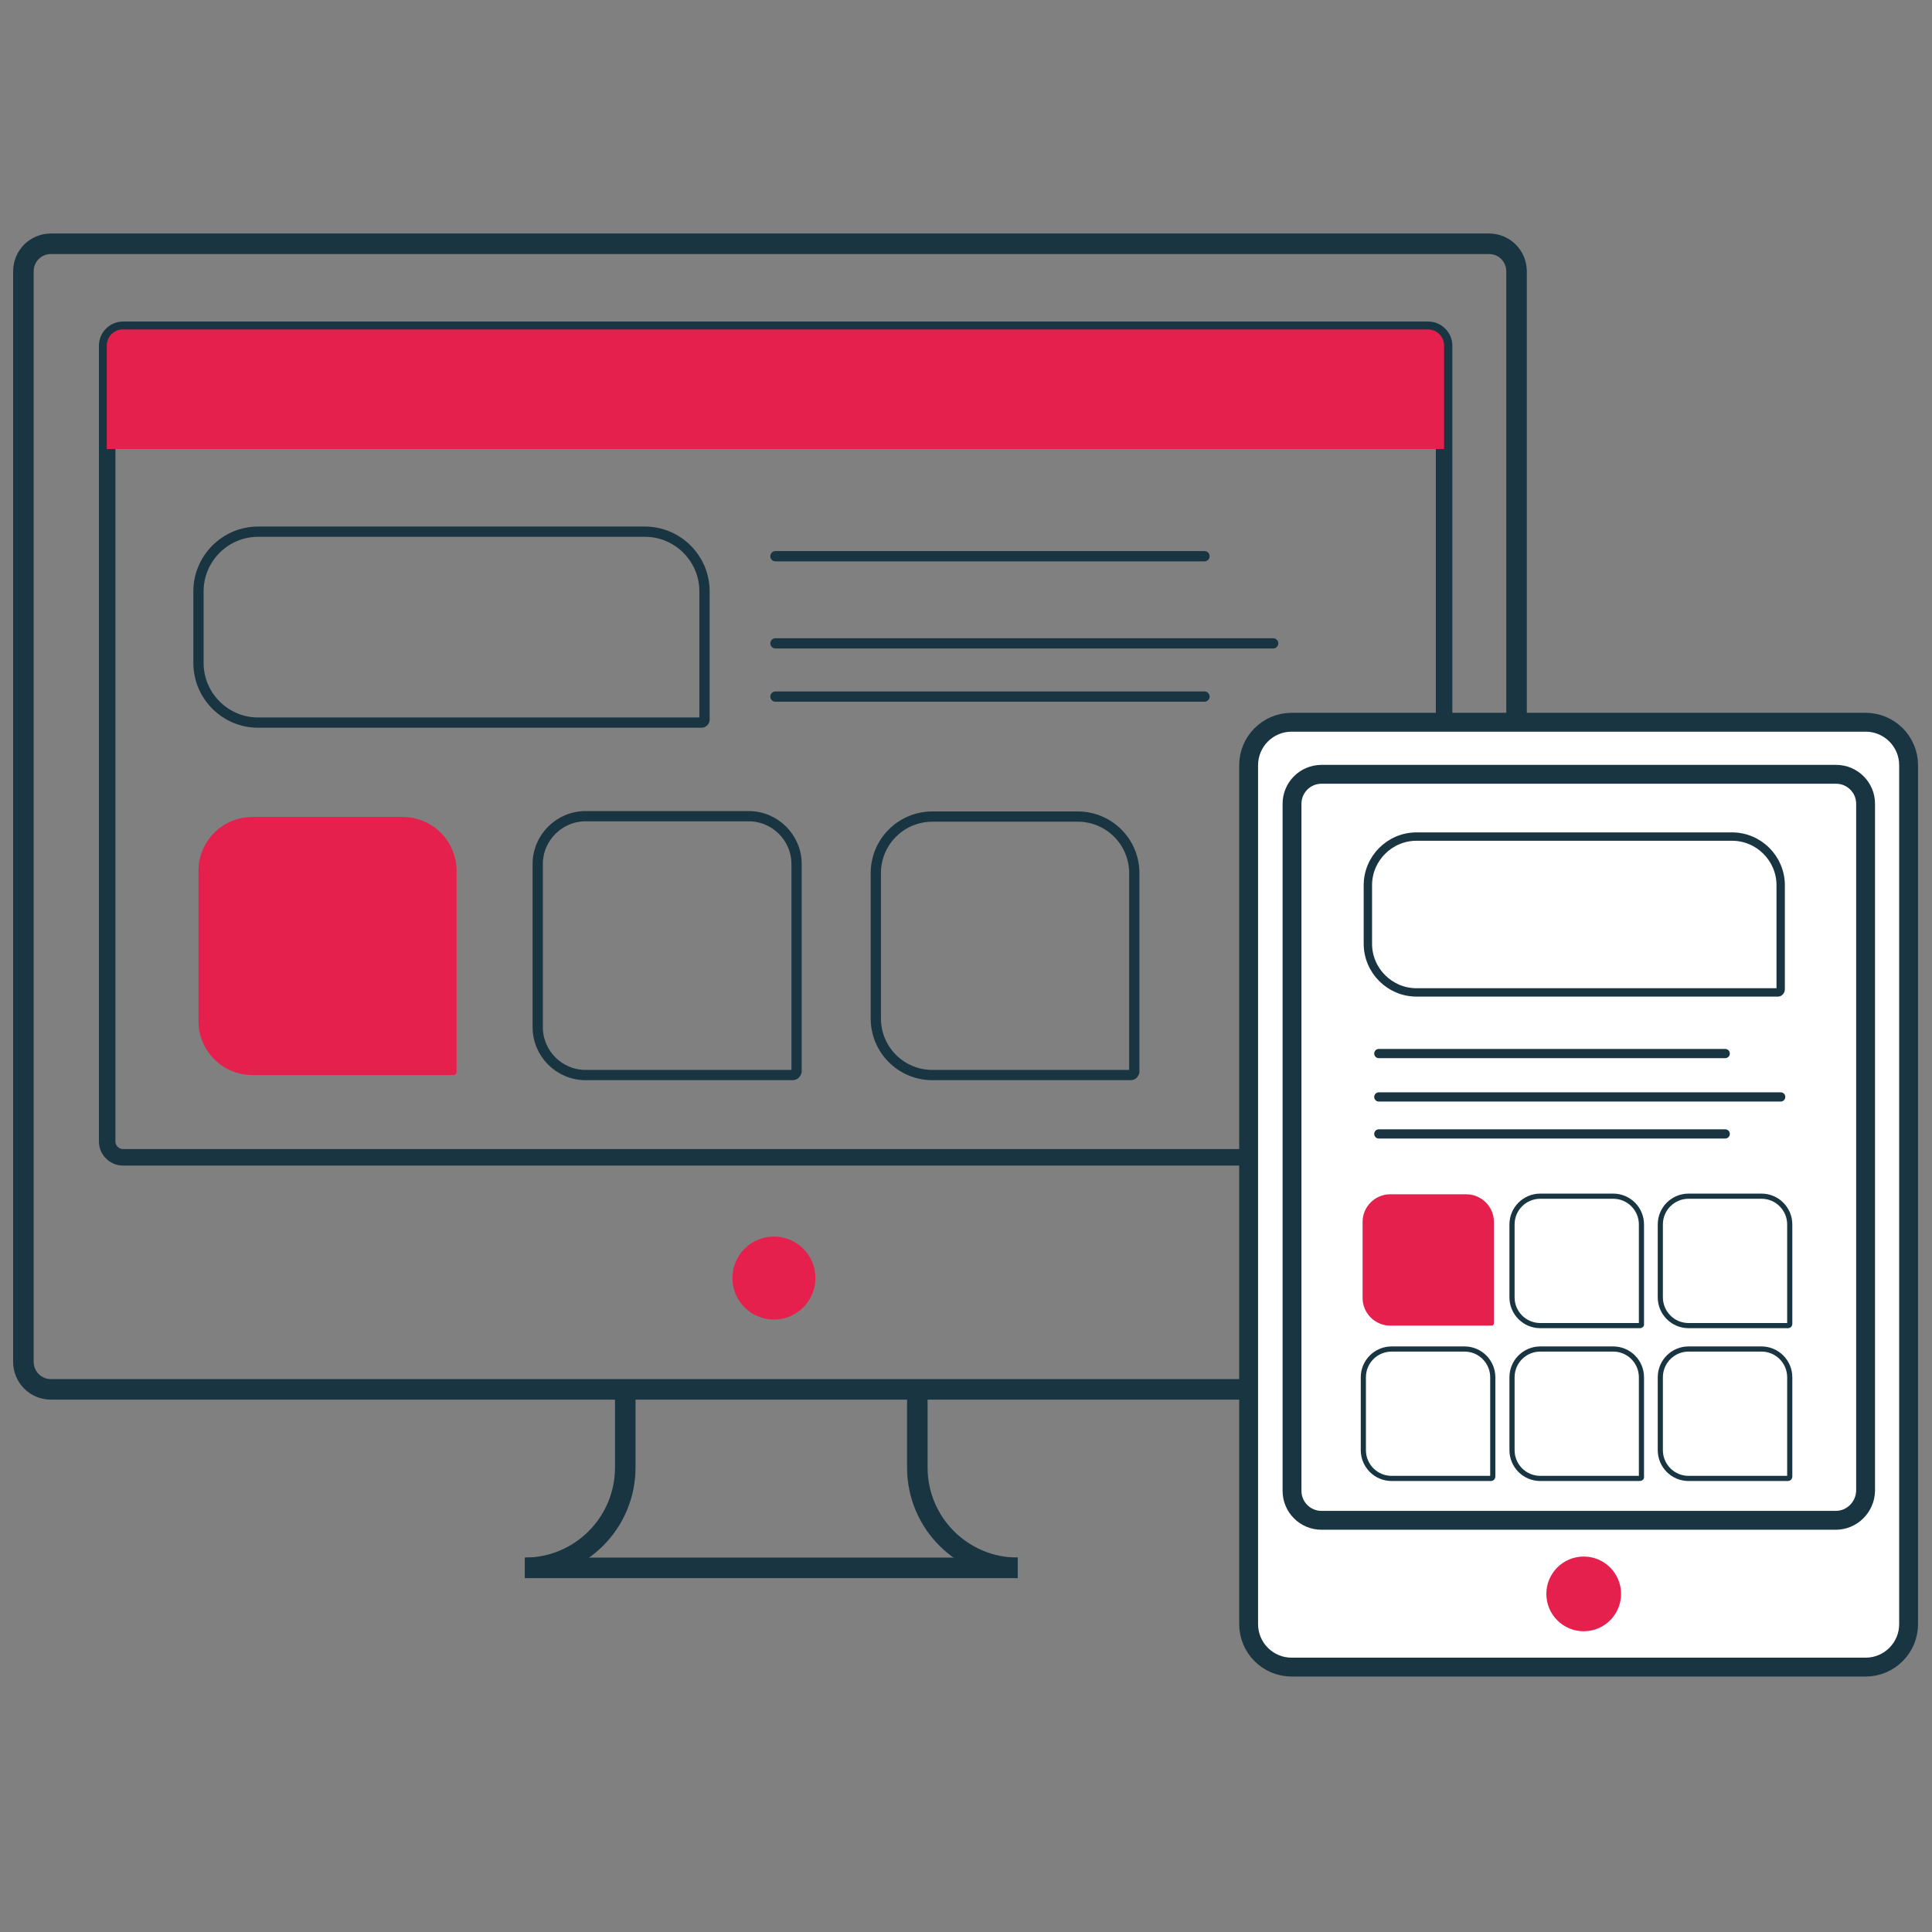
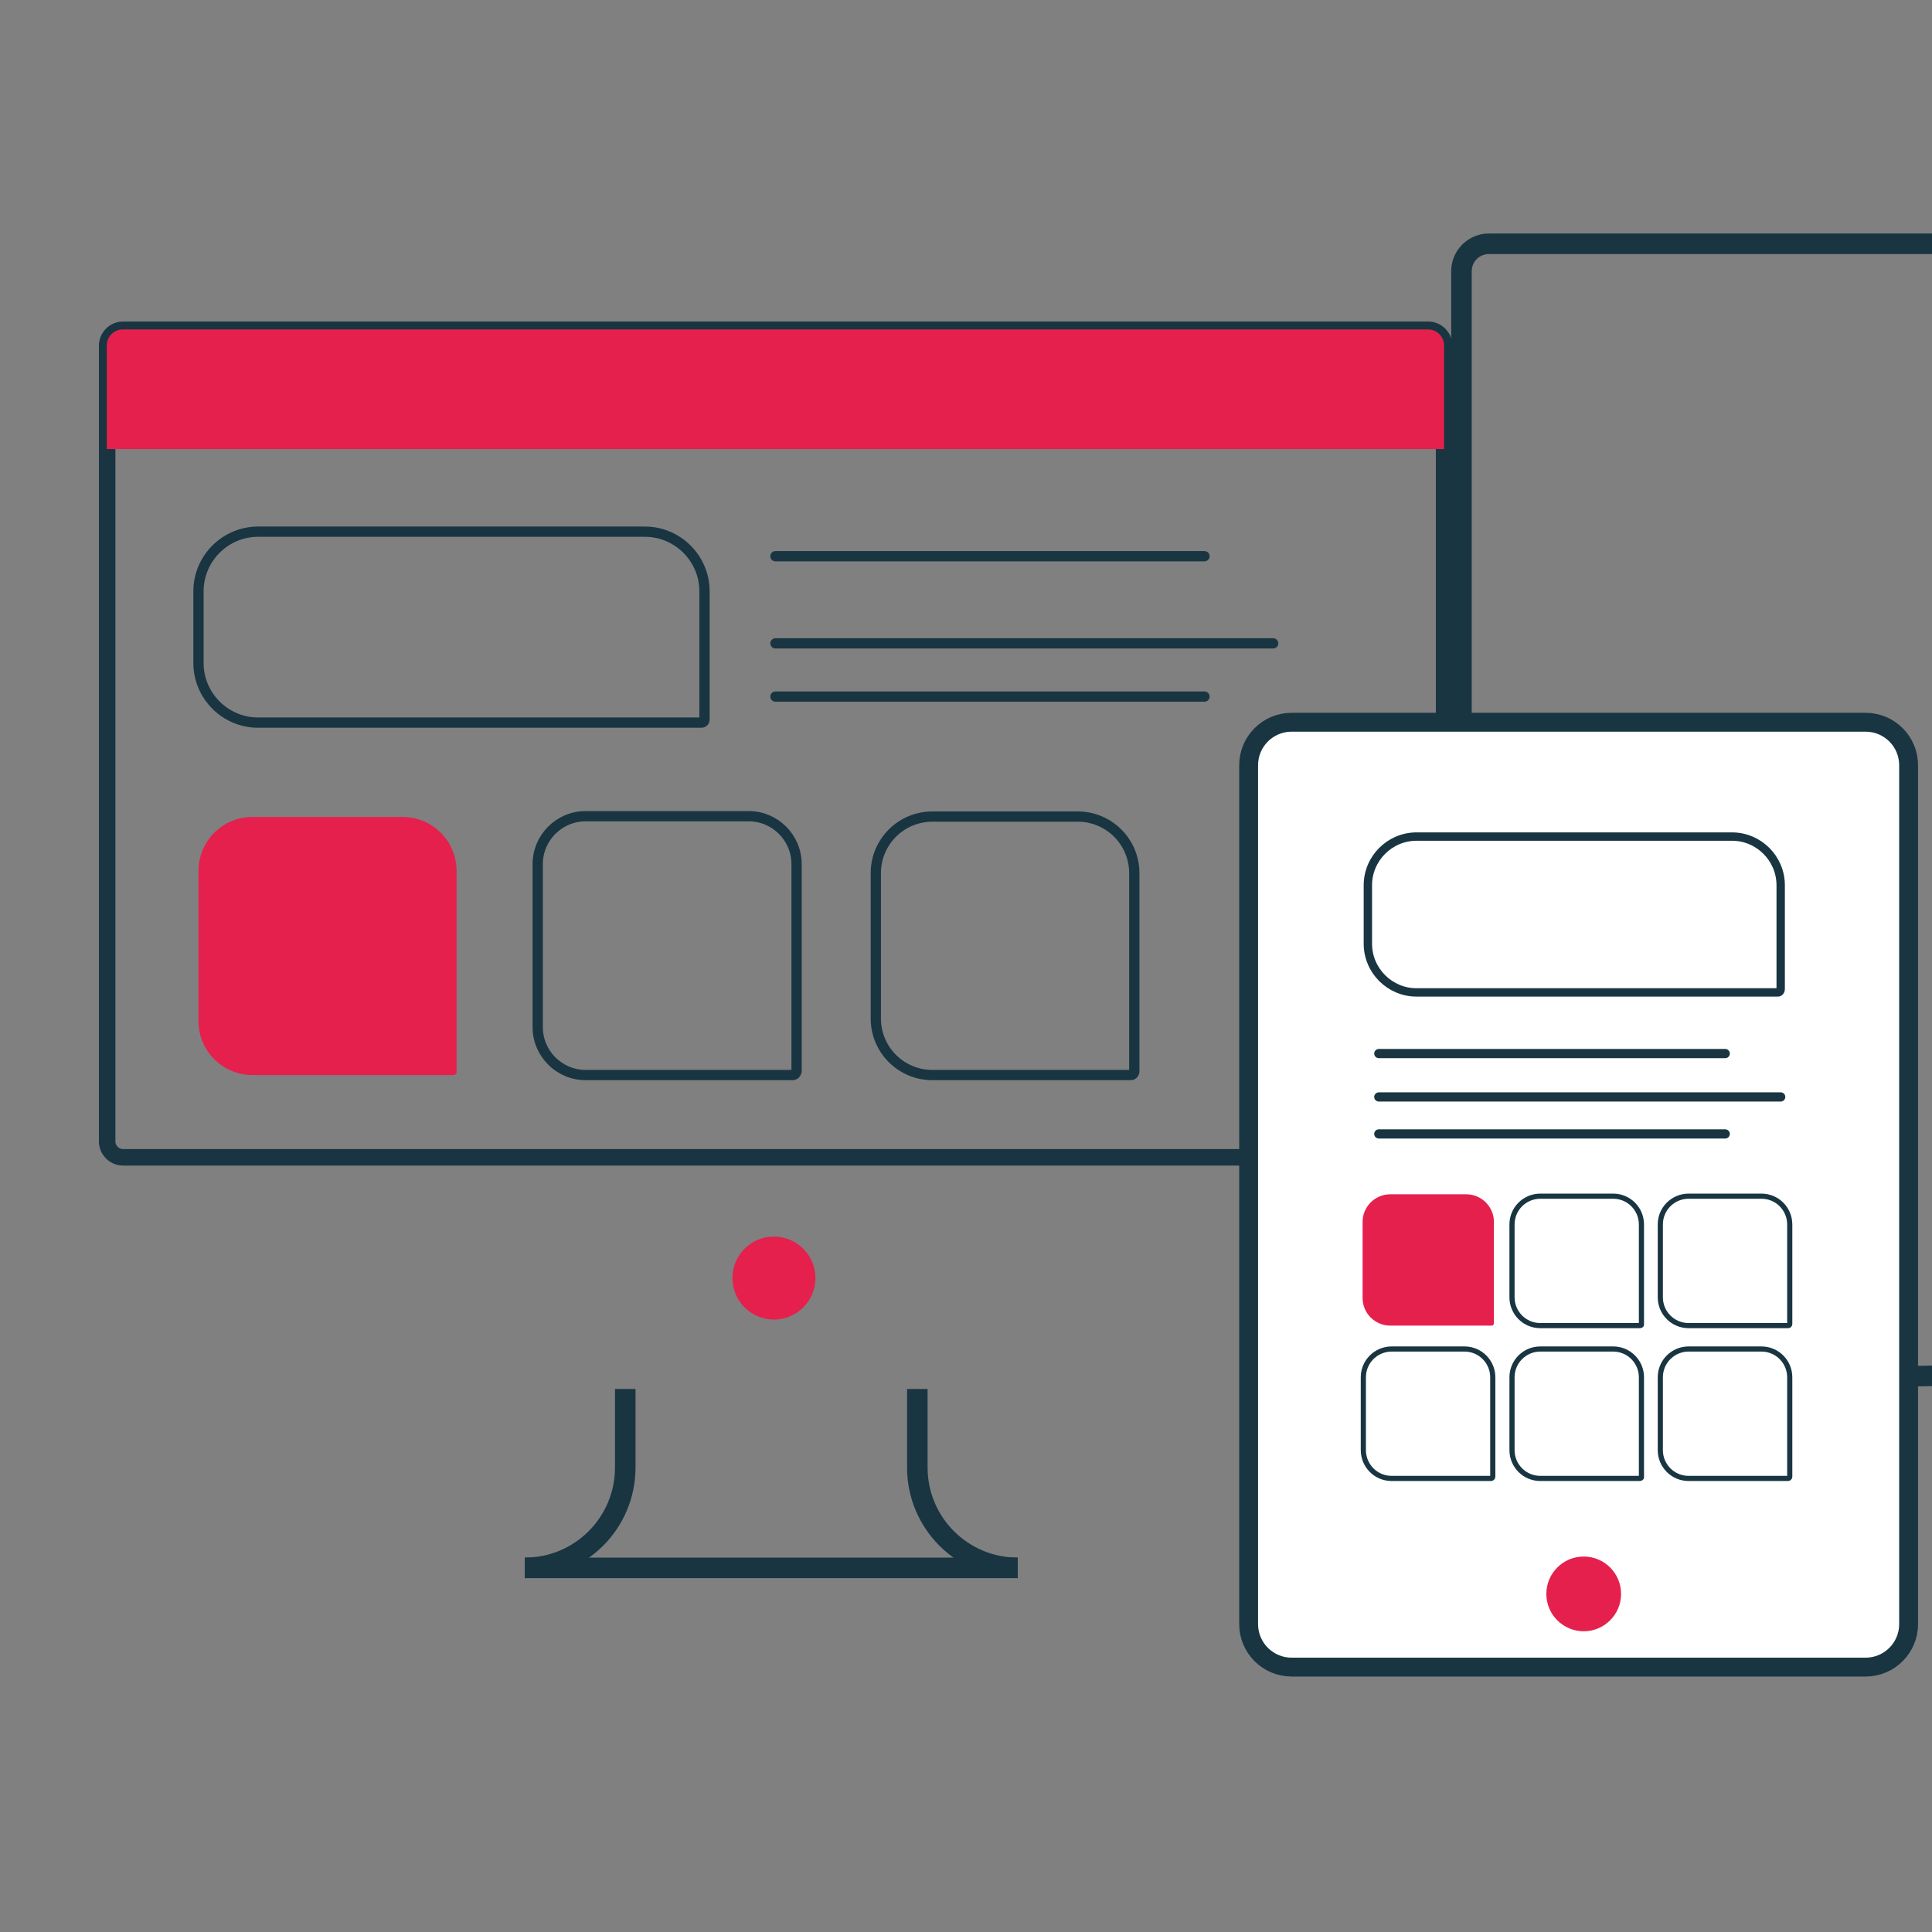
<svg xmlns="http://www.w3.org/2000/svg" version="1.1" id="Calque_1" x="0px" y="0px" viewBox="0 0 512 512" style="enable-background:new 0 0 512 512;" xml:space="preserve">
  <rect x="0" y="0" width="512" height="512" fill="#808080" stroke="none" />
  <style type="text/css">
	.st0{fill:#E5204D;}
	.st1{fill:none;stroke:#193542;stroke-width:2.72;stroke-miterlimit:10;}
	.st2{fill:none;stroke:#193542;stroke-width:5.441;stroke-miterlimit:10;}
	.st3{fill:none;stroke:#193542;stroke-width:4.375;stroke-miterlimit:10;}
	.st4{fill:none;stroke:#193542;stroke-width:2.72;stroke-linecap:round;stroke-miterlimit:10;}
	.st5{fill:none;stroke:#000000;stroke-width:3.403;stroke-miterlimit:10;}
	.st6{fill:#FFFFFF;stroke:#193542;stroke-width:5;stroke-miterlimit:10;}
	.st7{fill:none;stroke:#193542;stroke-width:2.217;stroke-miterlimit:10;}
	.st8{fill:none;stroke:#193542;stroke-width:2.445;stroke-linecap:round;stroke-miterlimit:10;}
	.st9{fill:none;stroke:#193542;stroke-width:1.364;stroke-miterlimit:10;}
</style>
  <path class="st0" d="M120.2,284.9H66.9c-7.9,0-14.3-6.4-14.3-14.3v-39.8c0-7.9,6.4-14.3,14.3-14.3h39.8c7.9,0,14.3,6.4,14.3,14.3  V284C121.1,284.4,120.7,284.9,120.2,284.9z" />
  <path class="st1" d="M210.1,284.9h-54.9c-7,0-12.7-5.7-12.7-12.7v-43.2c0-7,5.7-12.7,12.7-12.7h43.2c7,0,12.7,5.7,12.7,12.7V284  C211,284.4,210.6,284.9,210.1,284.9z" />
  <path class="st1" d="M185.9,191.5H68.4c-8.7,0-15.8-7.1-15.8-15.8v-19c0-8.7,7.1-15.8,15.8-15.8h102.5c8.7,0,15.8,7.1,15.8,15.8  v33.9C186.8,191,186.4,191.5,185.9,191.5z" />
  <path class="st1" d="M299.7,284.9h-52.6c-8.3,0-15-6.7-15-15v-38.5c0-8.3,6.7-15,15-15h38.5c8.3,0,15,6.7,15,15V284  C300.6,284.4,300.2,284.9,299.7,284.9z" />
  <circle class="st0" cx="205.1" cy="338.7" r="11" />
-   <path class="st2" d="M394.6,368.2H13.5c-4.1,0-7.3-3.3-7.3-7.3v-289c0-4.1,3.3-7.3,7.3-7.3h381.1c4.1,0,7.3,3.3,7.3,7.3v289  C402,364.9,398.7,368.2,394.6,368.2z" />
+   <path class="st2" d="M394.6,368.2c-4.1,0-7.3-3.3-7.3-7.3v-289c0-4.1,3.3-7.3,7.3-7.3h381.1c4.1,0,7.3,3.3,7.3,7.3v289  C402,364.9,398.7,368.2,394.6,368.2z" />
  <path class="st3" d="M378.5,306.7H32.6c-2.3,0-4.2-1.9-4.2-4.2V91.6c0-2.3,1.9-4.2,4.2-4.2h345.9c2.3,0,4.2,1.9,4.2,4.2v210.9  C382.7,304.8,380.8,306.7,378.5,306.7z" />
  <line class="st4" x1="205.5" y1="147.4" x2="319.2" y2="147.4" />
  <line class="st4" x1="205.5" y1="170.5" x2="337.4" y2="170.5" />
  <line class="st4" x1="205.5" y1="184.6" x2="319.2" y2="184.6" />
  <path class="st0" d="M382.7,119H28.3V91.6c0-2.4,1.9-4.3,4.3-4.3h345.8c2.4,0,4.3,1.9,4.3,4.3L382.7,119L382.7,119z" />
  <path class="st2" d="M139.1,415.5L139.1,415.5c14.7,0,26.6-11.9,26.6-26.6v-20.8" />
  <path class="st2" d="M269.7,415.5L269.7,415.5c-14.7,0-26.6-11.9-26.6-26.6v-20.8" />
  <path class="st5" d="M139.1,321.9" />
  <line class="st2" x1="269.7" y1="415.5" x2="139.1" y2="415.5" />
  <path class="st6" d="M494.4,441.8H342.3c-6.3,0-11.4-5.1-11.4-11.4V202.8c0-6.3,5.1-11.4,11.4-11.4h152.1c6.3,0,11.4,5.1,11.4,11.4  v227.6C505.8,436.7,500.7,441.8,494.4,441.8z" />
-   <path class="st6" d="M486.5,402.9H350.2c-4.3,0-7.8-3.5-7.8-7.8V213c0-4.3,3.5-7.8,7.8-7.8h136.4c4.3,0,7.8,3.5,7.8,7.8v182.1  C494.3,399.4,490.8,402.9,486.5,402.9z" />
  <circle class="st0" cx="419.7" cy="422.4" r="9.9" />
  <path class="st0" d="M395.4,351.3h-27c-4,0-7.3-3.3-7.3-7.3v-20.2c0-4,3.3-7.3,7.3-7.3h20.2c4,0,7.3,3.3,7.3,7.3v27  C395.8,351.1,395.6,351.3,395.4,351.3z" />
  <path class="st7" d="M471.2,263h-95.8c-7.1,0-12.9-5.8-12.9-12.9v-15.5c0-7.1,5.8-12.9,12.9-12.9H459c7.1,0,12.9,5.8,12.9,12.9v27.6  C471.9,262.6,471.6,263,471.2,263z" />
  <line class="st8" x1="365.4" y1="279.2" x2="457.2" y2="279.2" />
  <line class="st8" x1="365.4" y1="290.7" x2="471.9" y2="290.7" />
  <line class="st8" x1="365.4" y1="300.5" x2="457.2" y2="300.5" />
  <path class="st9" d="M434.6,351.3h-26.4c-4.2,0-7.5-3.4-7.5-7.5v-19.3c0-4.2,3.4-7.5,7.5-7.5h19.3c4.2,0,7.5,3.4,7.5,7.5v26.4  C435.1,351.1,434.9,351.3,434.6,351.3z" />
  <path class="st9" d="M473.9,351.3h-26.4c-4.2,0-7.5-3.4-7.5-7.5v-19.3c0-4.2,3.4-7.5,7.5-7.5h19.3c4.2,0,7.5,3.4,7.5,7.5v26.4  C474.3,351.1,474.1,351.3,473.9,351.3z" />
  <path class="st9" d="M434.6,391.8h-26.4c-4.2,0-7.5-3.4-7.5-7.5V365c0-4.2,3.4-7.5,7.5-7.5h19.3c4.2,0,7.5,3.4,7.5,7.5v26.4  C435.1,391.5,434.9,391.8,434.6,391.8z" />
  <path class="st9" d="M395.2,391.8h-26.4c-4.2,0-7.5-3.4-7.5-7.5V365c0-4.2,3.4-7.5,7.5-7.5h19.3c4.2,0,7.5,3.4,7.5,7.5v26.4  C395.6,391.5,395.4,391.8,395.2,391.8z" />
  <path class="st9" d="M473.9,391.8h-26.4c-4.2,0-7.5-3.4-7.5-7.5V365c0-4.2,3.4-7.5,7.5-7.5h19.3c4.2,0,7.5,3.4,7.5,7.5v26.4  C474.3,391.5,474.1,391.8,473.9,391.8z" />
</svg>